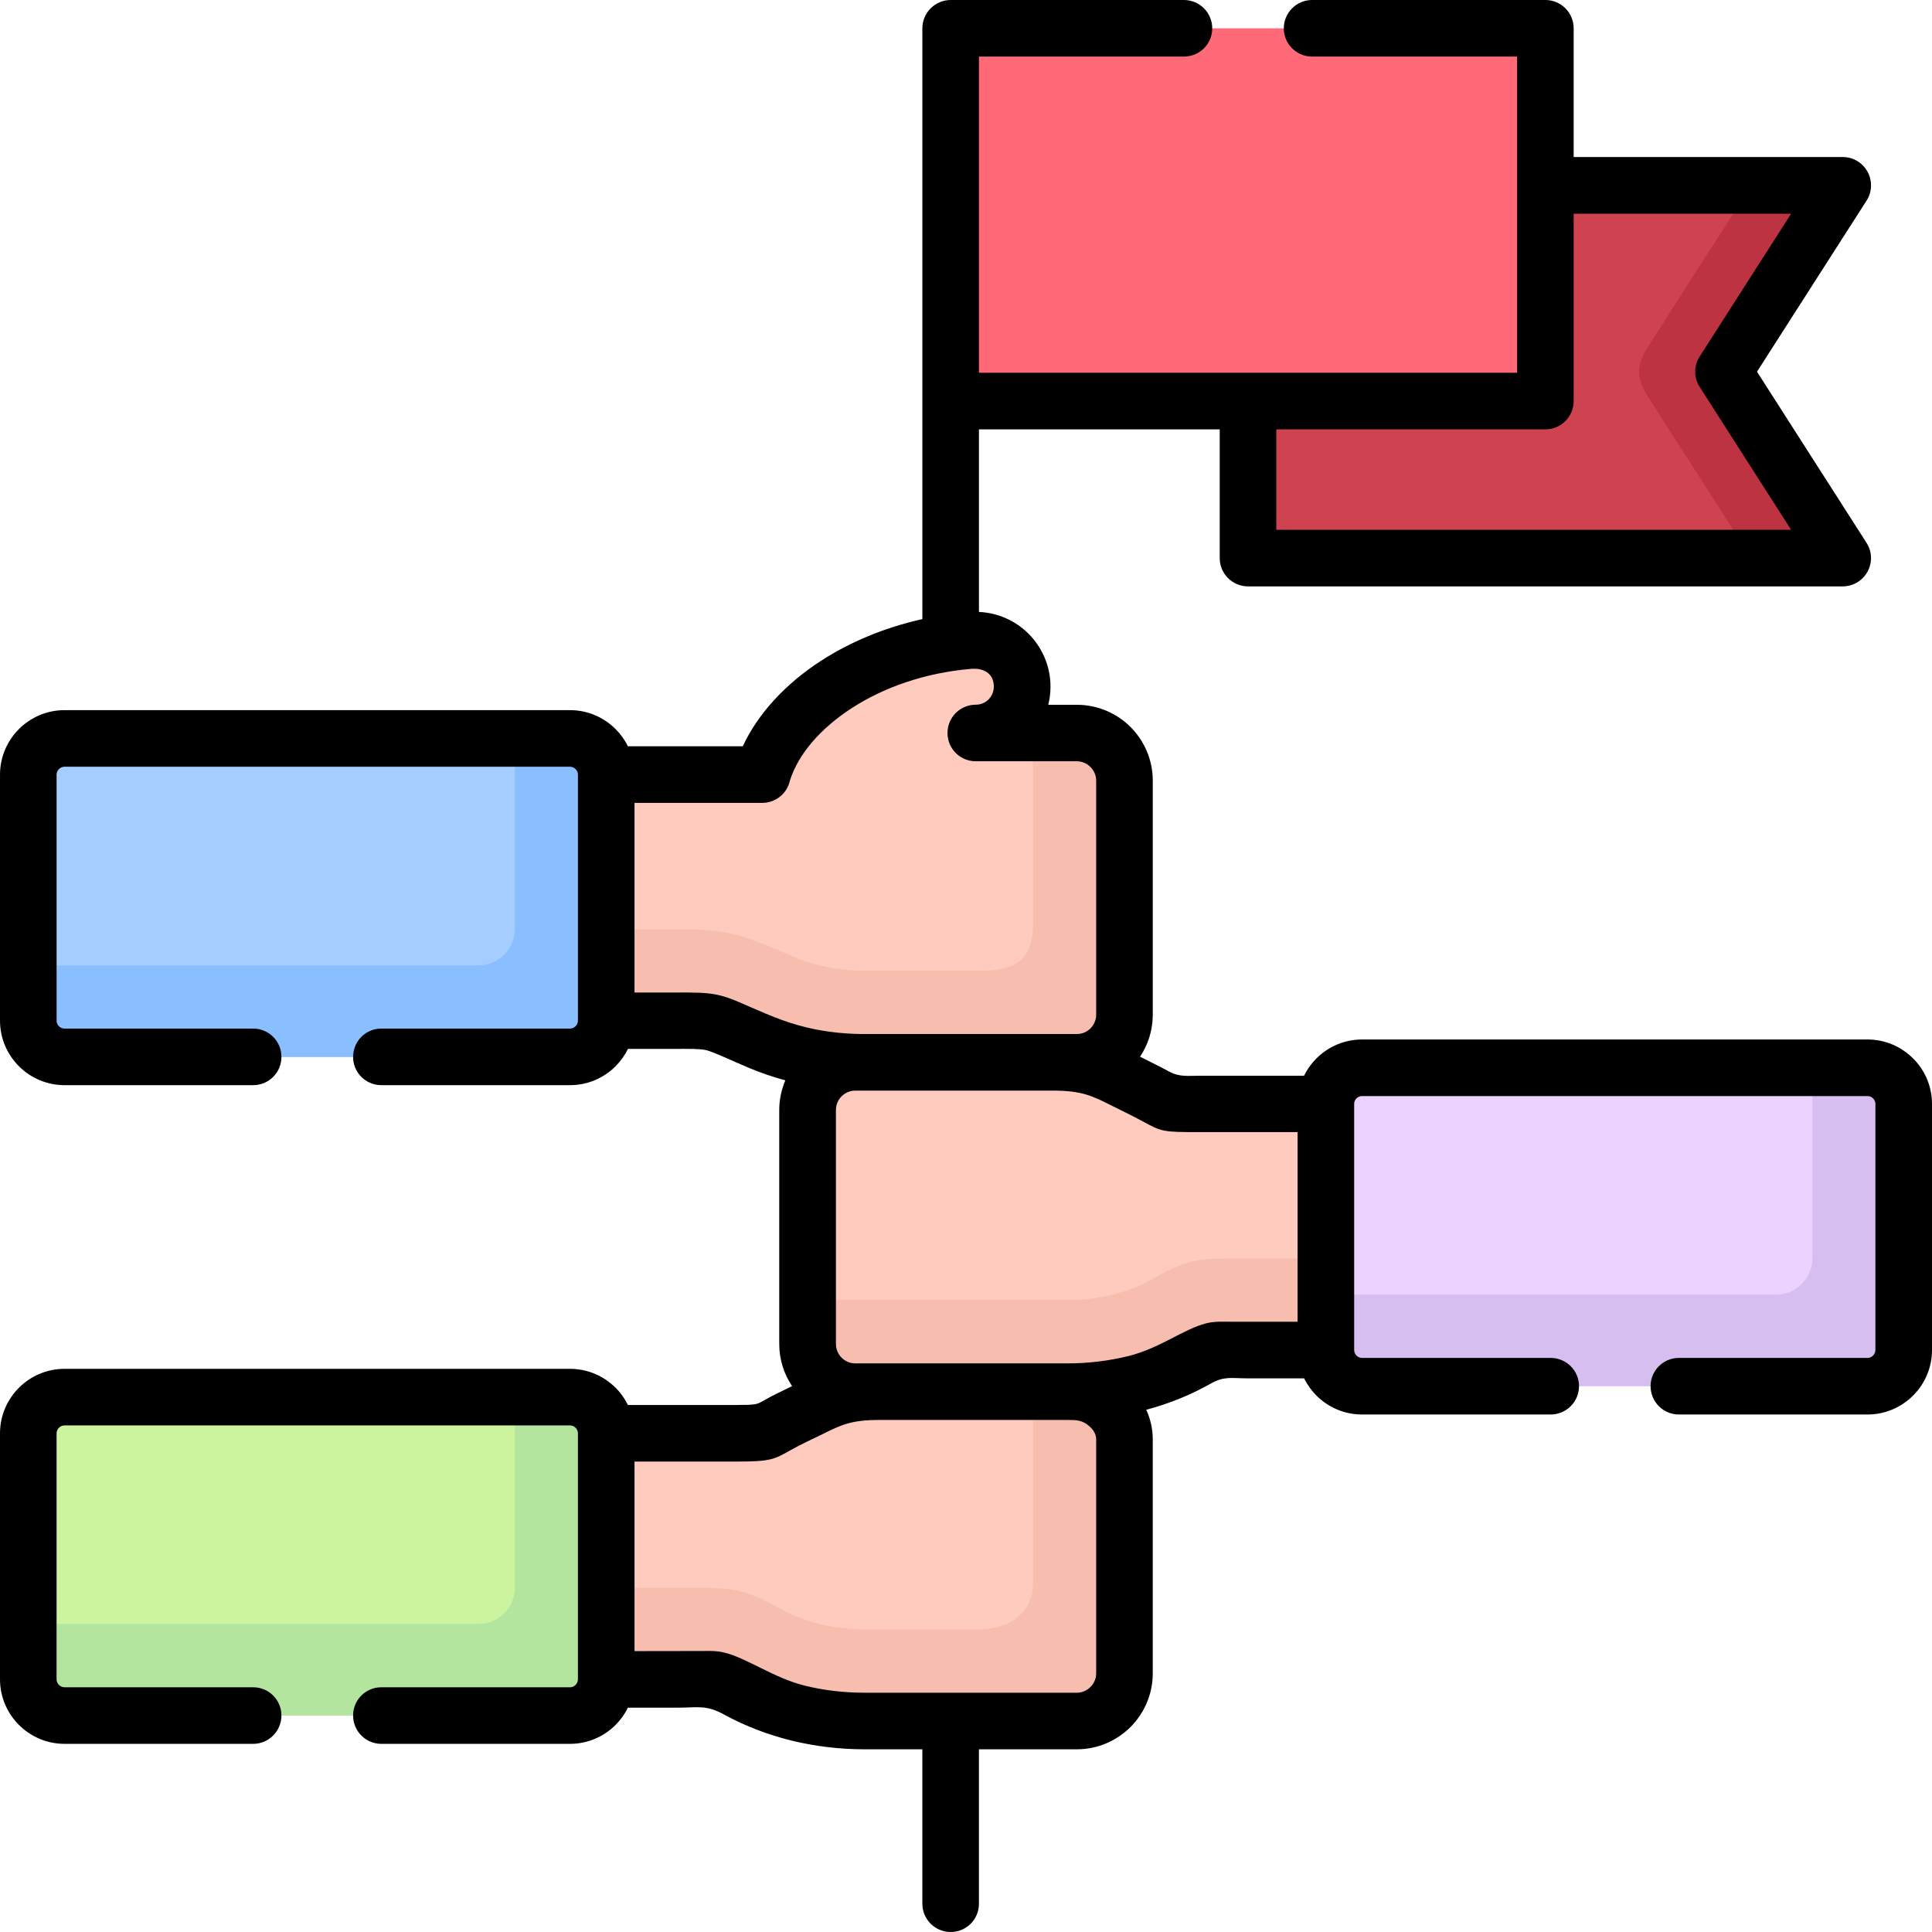
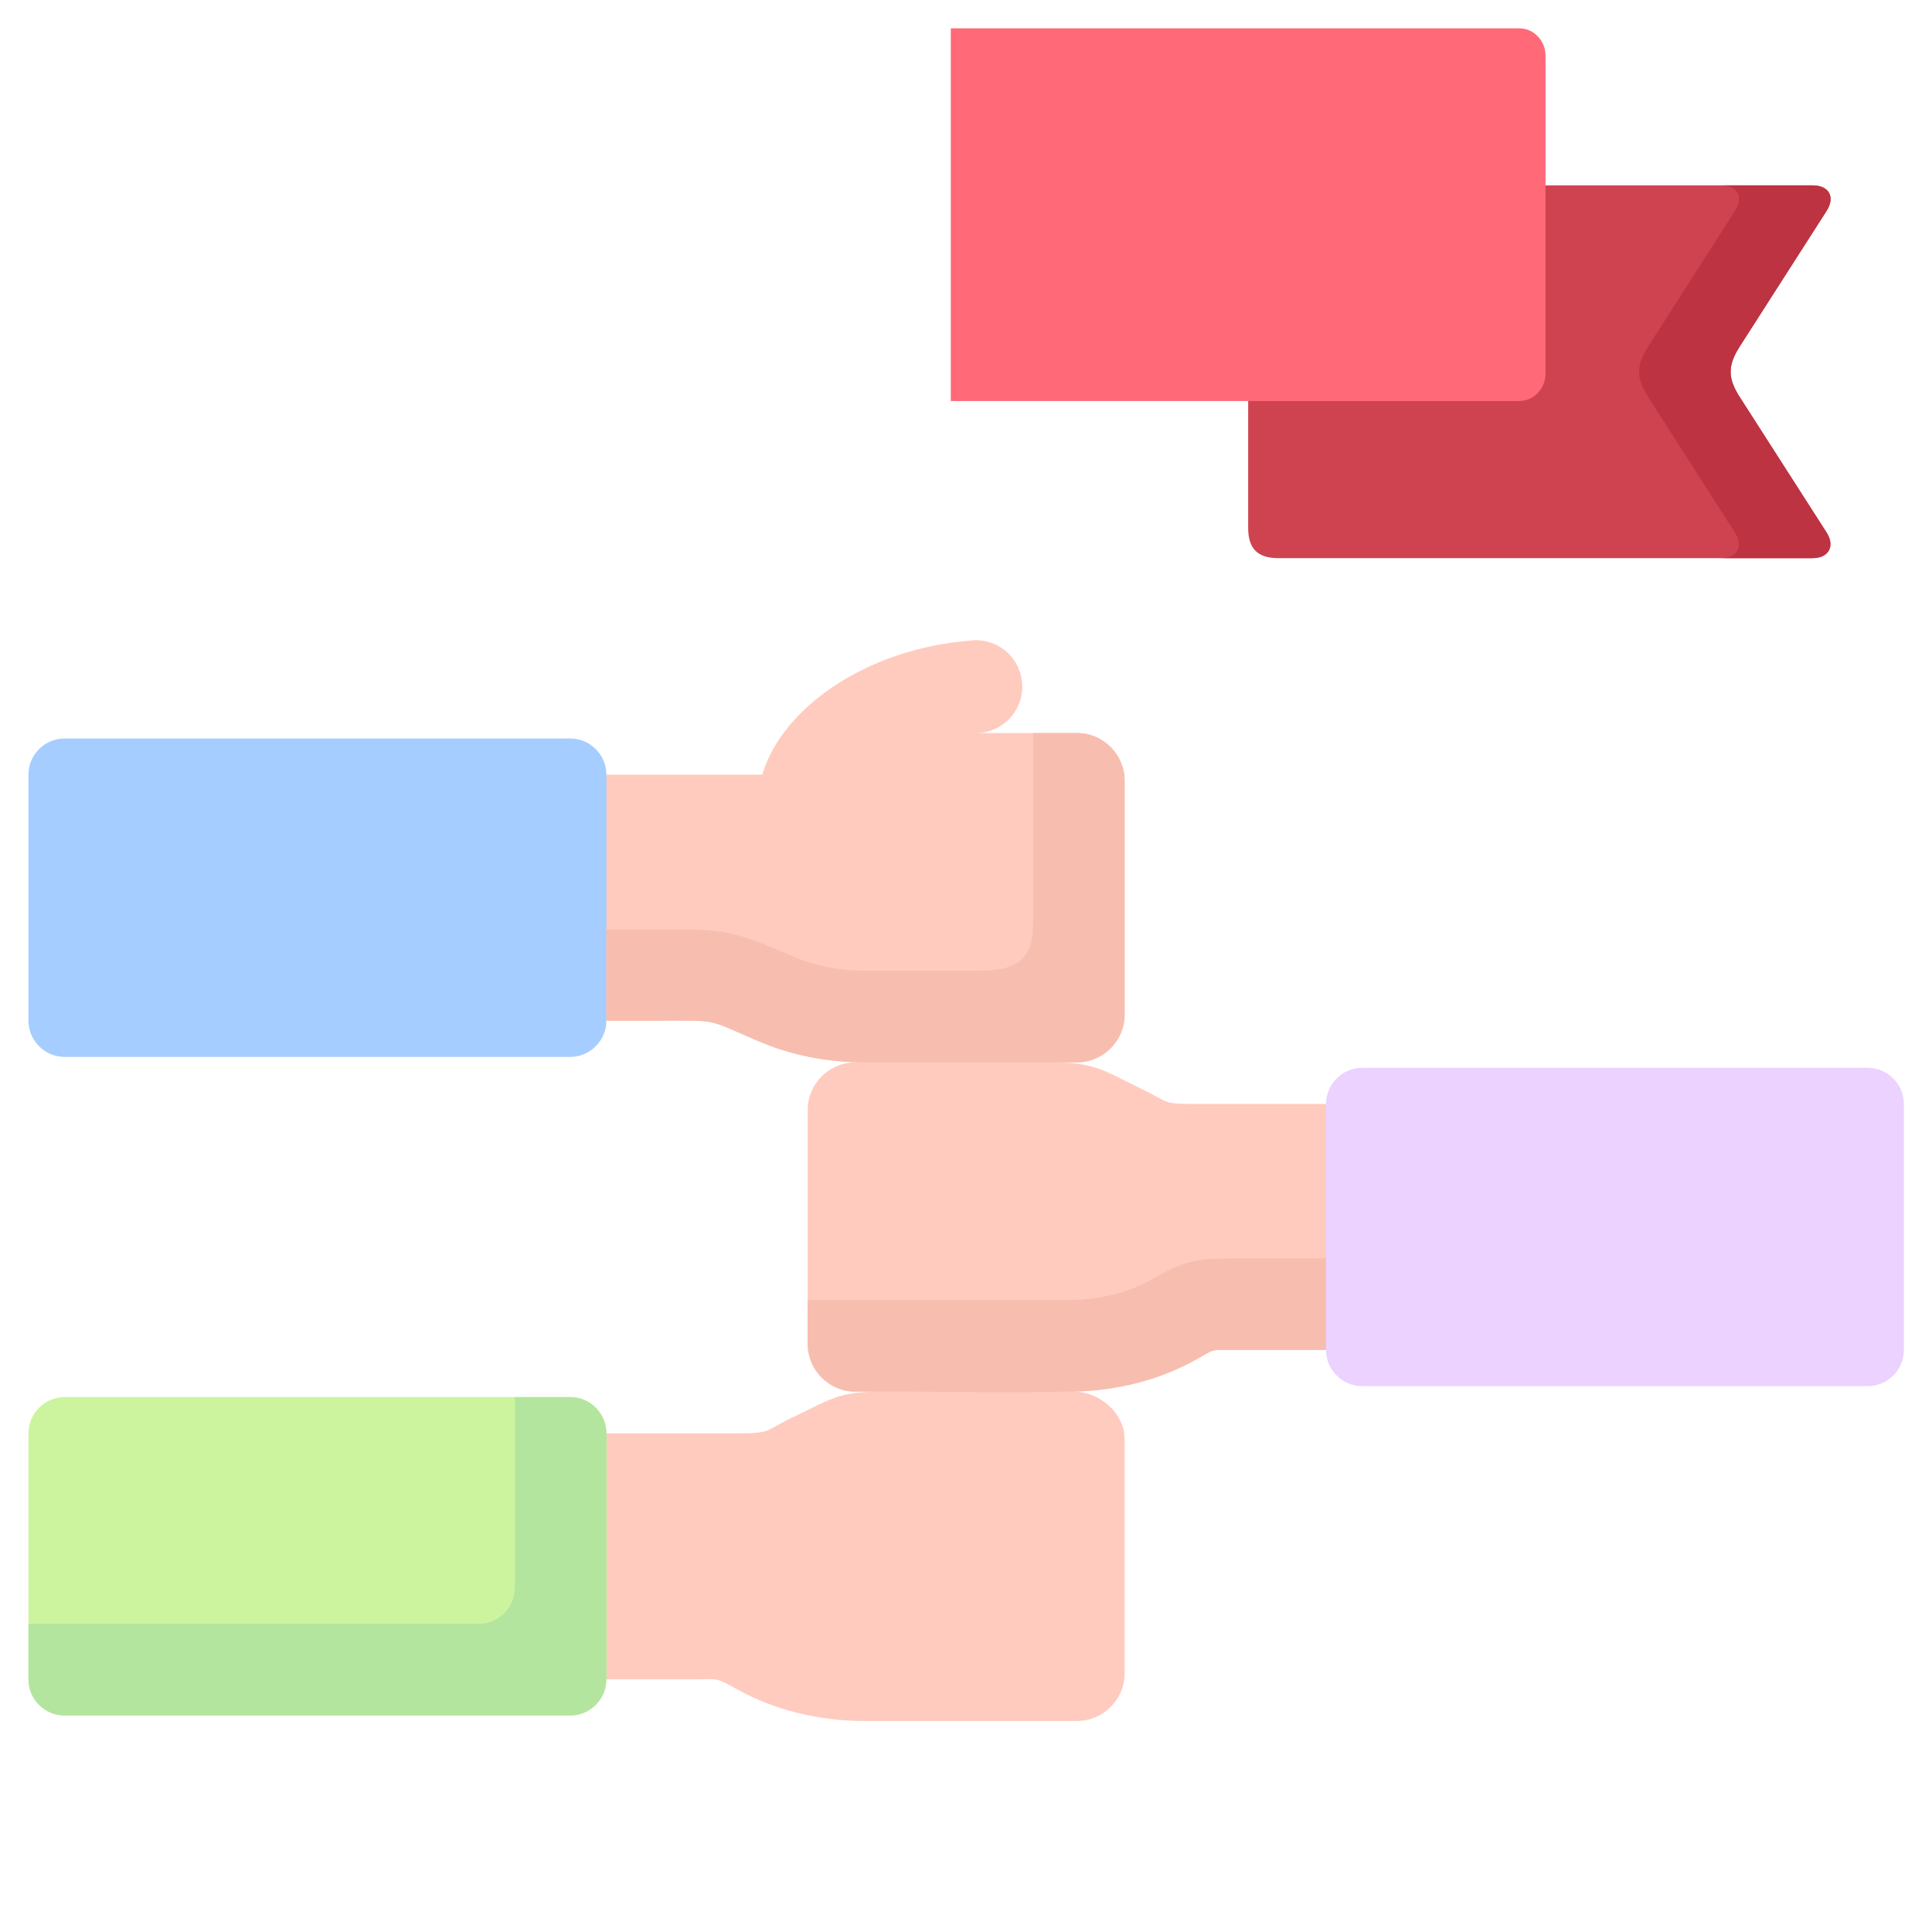
<svg xmlns="http://www.w3.org/2000/svg" id="Capa_1" enable-background="new 0 0 512 512" height="512" viewBox="0 0 512 512" width="512">
  <g>
    <g clip-rule="evenodd" fill-rule="evenodd">
      <path d="m330.779 98.505 78.804-49.38h70.782c4.422 0 6.009 3.146 3.713 6.747l-22.989 35.887c-3.316 5.188-3.232 8.476 0 13.521l22.989 35.86c2.296 3.6.539 6.774-3.713 6.774h-141.564c-5.726 0-8.022-2.692-8.022-8.022z" fill="#cf4351" />
      <path d="m402.638 106.271h-150.663v-98.759h150.663c3.827 0 6.945 3.261 6.945 7.285v84.19c0 4.025-3.118 7.284-6.945 7.284z" fill="#ff6978" />
      <path d="m17.122 370.237h133.996c5.272 0 9.581 4.337 9.581 9.609l3.883 28.546-3.883 36.652c0 5.272-4.337 9.58-9.581 9.58h-133.996c-5.273 0-9.581-4.309-9.581-9.58v-65.198c-.001-5.272 4.308-9.609 9.581-9.609z" fill="#ccf49f" />
      <path d="m233.011 368.792 27.695-3.884 23.755 3.884c6.945 0 13.578 5.697 13.578 12.613v62.052c0 6.945-5.698 12.614-12.614 12.614h-56.297c-12.501 0-24.066-3.033-33.477-8.221-6.322-3.458-4.819-2.806-12.303-2.806h-22.649v-65.198h34.413c9.95 0 7.229-.652 15.732-4.621 8.702-4.08 11.196-6.433 22.167-6.433z" fill="#ffcbbe" />
      <path d="m279.075 281.54-29.991-3.884-22.422 3.884c-6.917 0-12.614 5.669-12.614 12.614v62.022c0 6.945 5.698 12.615 12.614 12.615h56.297c12.812 0 24.633-3.203 34.186-8.59 4.961-2.806 3.572-2.438 9.439-2.438h24.832l11.65-35.943-11.65-29.255h-33.647c-10.262 0-7.228-.17-15.96-4.336-8.816-4.251-11.509-6.689-22.734-6.689z" fill="#ffcbbe" />
      <path d="m17.122 195.706h133.996c5.272 0 9.581 4.309 9.581 9.581l3.883 30.417-3.883 34.781c0 5.272-4.337 9.609-9.581 9.609h-133.996c-5.273 0-9.581-4.337-9.581-9.609v-65.198c-.001-5.272 4.308-9.581 9.581-9.581z" fill="#a5cdff" />
      <path d="m285.424 194.261c6.945 0 12.614 5.669 12.614 12.613v62.052c0 6.917-5.698 12.614-12.614 12.614h-56.297c-10.063 0-19.531-1.984-27.723-5.442-14.684-6.208-10.177-5.612-27.327-5.612h-13.379v-65.198h41.33c5.103-17.462 27.213-33.222 54.794-35.489.595-.086 1.19-.143 1.814-.143 6.775 0 12.274 5.5 12.274 12.303s-5.499 12.303-12.274 12.303h26.788z" fill="#ffcbbe" />
      <path d="m494.964 282.986h-133.968c-5.272 0-9.581 4.309-9.581 9.58v65.198c0 5.273 4.309 9.581 9.581 9.581h133.968c5.272 0 9.581-4.309 9.581-9.581v-65.198c0-5.271-4.309-9.58-9.581-9.58z" fill="#ebd2ff" />
      <path d="m436.824 91.759c-3.317 5.188-3.231 8.476 0 13.521l22.961 35.86c2.324 3.6.567 6.774-3.685 6.774h24.265c4.252 0 6.009-3.175 3.713-6.774l-22.989-35.86c-3.232-5.045-3.316-8.333 0-13.521l22.989-35.887c2.296-3.601.708-6.747-3.713-6.747h-24.265c4.422 0 6.009 3.146 3.685 6.747z" fill="#bd3341" />
-       <path d="m480.28 333.5c0 5.272-4.309 9.581-9.581 9.581h-119.284v14.684c0 5.273 4.309 9.581 9.581 9.581h133.968c5.272 0 9.581-4.309 9.581-9.581v-65.198c0-5.272-4.309-9.58-9.581-9.58h-14.684z" fill="#d7bef0" />
-       <path d="m136.433 246.221c0 5.272-4.337 9.609-9.609 9.609h-119.284v14.655c0 5.272 4.309 9.609 9.581 9.609h133.996c5.244 0 9.581-4.337 9.581-9.609v-65.198c0-5.272-4.309-9.581-9.581-9.581h-14.684z" fill="#8abfff" />
      <path d="m136.433 420.779c0 5.273-4.337 9.582-9.609 9.582h-119.284v14.684c0 5.272 4.309 9.58 9.581 9.58h133.996c5.244 0 9.581-4.309 9.581-9.58v-65.227c0-5.244-4.309-9.581-9.581-9.581h-14.684z" fill="#b3e59f" />
      <g fill="#f7beaf">
        <path d="m326.583 333.5c-9.893 0-12.756.681-21.402 5.585-6.662 3.77-14.599 5.441-22.224 5.441-22.961 0-45.922 0-68.911 0v11.65c0 6.945 5.698 12.615 12.614 12.615h6.35c17.065 0 34.328.311 51.365 0 12.274-.227 23.584-3.402 32.769-8.59 4.961-2.806 3.572-2.438 9.439-2.438h24.832v-14.684-9.579c-8.277 0-16.554 0-24.832 0z" />
-         <path d="m259.543 431.807c-5.839 0-20.296 0-30.416 0-7.455 0-15.222-1.615-21.798-5.216-9.553-5.244-12.529-5.782-22.366-5.811h-21.713-2.551v24.266h22.649c7.483 0 5.981-.652 12.303 2.806 9.411 5.188 20.977 8.221 33.477 8.221h56.297c6.917 0 12.614-5.669 12.614-12.614v-62.052c0-6.916-6.633-12.613-13.578-12.613-1.871-.284-8.334.113-10.687.113v50.571c-.001 9.465-8.42 12.329-14.231 12.329z" />
        <path d="m273.773 244.633c0 10.262-4.933 12.614-14.514 12.614h-30.133c-6.208 0-12.557-1.105-18.312-3.515-12.983-5.5-16.554-6.974-25.853-7.37h-21.572-2.693v24.123h13.379c17.15 0 12.643-.596 27.327 5.612 8.73 3.686 18.255 5.442 27.723 5.442h49.948 6.35c6.917 0 12.614-5.697 12.614-12.614v-62.052c0-6.944-5.669-12.613-12.614-12.613h-11.651v50.373z" />
      </g>
    </g>
-     <path d="m67.097 447.143c4.139 0 7.483 3.345 7.483 7.482 0 4.139-3.345 7.513-7.483 7.513h-50.004c-4.706 0-8.986-1.928-12.076-5.018-3.089-3.09-5.017-7.37-5.017-12.075v-65.198c0-4.734 1.928-8.986 5.018-12.076s7.37-5.017 12.076-5.017h133.966c4.706 0 8.986 1.927 12.076 5.017 1.332 1.305 2.438 2.863 3.26 4.564h28.659c5.272 0 5.556-.17 7.058-1.02 1.219-.681 2.807-1.587 5.528-2.863.595-.283 1.417-.681 2.268-1.105-2.126-3.203-3.402-7.03-3.402-11.169v-62.022c0-2.807.596-5.442 1.616-7.852-3.345-.907-6.577-2.013-9.666-3.316-2.806-1.191-4.365-1.899-5.669-2.467-3.034-1.304-4.621-2.013-5.868-2.267-1.559-.312-3.855-.312-8.759-.283h-11.735c-.851 1.7-1.956 3.26-3.288 4.592-3.09 3.09-7.37 5.018-12.076 5.018h-50.004c-4.138 0-7.483-3.345-7.483-7.483 0-4.167 3.345-7.513 7.483-7.513h50.004c1.134 0 2.098-.963 2.098-2.097v-65.198c0-1.134-.964-2.098-2.098-2.098h-133.969c-1.134 0-2.098.964-2.098 2.098v65.198c0 1.134.964 2.097 2.098 2.097h50.004c4.139 0 7.483 3.346 7.483 7.513 0 4.139-3.345 7.483-7.483 7.483h-50.004c-4.706 0-8.986-1.928-12.076-5.018-3.089-3.092-5.017-7.344-5.017-12.078v-65.198c0-4.706 1.928-8.985 5.018-12.075s7.37-5.018 12.076-5.018h133.966c4.706 0 8.986 1.928 12.076 5.018 1.332 1.332 2.438 2.863 3.26 4.564h30.444c3.997-8.589 11.226-16.497 20.722-22.649 7.653-4.96 16.809-8.816 26.873-11.055v-156.56c0-4.138 3.373-7.512 7.512-7.512h61.796c4.167 0 7.512 3.374 7.512 7.512 0 4.139-3.345 7.483-7.512 7.483h-54.313v83.794h142.613v-83.794h-54.313c-4.138 0-7.512-3.345-7.512-7.483s3.373-7.512 7.512-7.512h61.825c4.139 0 7.483 3.374 7.483 7.512v34.101h71.32c4.139 0 7.484 3.375 7.484 7.513 0 1.673-.539 3.203-1.446 4.451l-28.772 44.929 29.027 45.355c2.239 3.486 1.219 8.107-2.268 10.347-1.19.765-2.607 1.191-4.025 1.191h-157.608c-4.138 0-7.512-3.345-7.512-7.483v-34.13h-63.808v48.389c5.131.227 9.751 2.381 13.153 5.782 3.572 3.6 5.812 8.532 5.812 14.003 0 1.672-.227 3.288-.595 4.818h7.569c5.556 0 10.573 2.24 14.229 5.868 3.628 3.657 5.897 8.674 5.897 14.229v62.052c0 4.11-1.248 7.938-3.374 11.112 2.636 1.332 5.301 2.607 7.88 4.024 2.523 1.361 4.904 1.022 7.739 1.022h27.836c.851-1.701 1.956-3.26 3.289-4.593 3.118-3.09 7.37-5.017 12.075-5.017h133.996c4.706 0 8.958 1.927 12.047 5.017 3.118 3.09 5.018 7.37 5.018 12.075v65.198c0 4.705-1.899 8.986-5.018 12.076-3.09 3.09-7.342 5.017-12.047 5.017h-50.004c-4.139 0-7.512-3.345-7.512-7.512 0-4.139 3.373-7.483 7.512-7.483h50.004c1.106 0 2.069-.964 2.069-2.098v-65.198c0-1.133-.935-2.098-2.069-2.098h-133.997c-1.105 0-2.098.965-2.069 2.098v65.198c0 1.134.936 2.098 2.069 2.098h50.004c4.138 0 7.512 3.345 7.512 7.483 0 4.167-3.374 7.512-7.512 7.512h-50.004c-4.706 0-8.958-1.927-12.075-5.017-1.304-1.333-2.438-2.863-3.26-4.564h-15.052c-4.252 0-6.066-.652-9.751 1.418-5.188 2.947-10.914 5.271-17.037 6.916 1.105 2.381 1.729 5.017 1.729 7.795v62.052c0 5.556-2.268 10.573-5.897 14.23-3.656 3.628-8.674 5.896-14.229 5.896h-25.937v40.934c0 4.139-3.345 7.483-7.483 7.483-4.139 0-7.512-3.345-7.512-7.483v-40.934h-15.336c-6.718 0-13.238-.822-19.389-2.324-6.407-1.588-12.359-3.912-17.717-6.831-4.904-2.722-7.002-1.871-12.671-1.871h-12.926c-.822 1.7-1.928 3.231-3.26 4.563-3.09 3.09-7.37 5.018-12.076 5.018h-50.004c-4.138 0-7.483-3.374-7.483-7.513 0-4.138 3.345-7.482 7.483-7.482h50.004c1.134 0 2.098-.965 2.098-2.098v-65.198c0-1.134-.964-2.098-2.098-2.098h-133.967c-1.134 0-2.098.964-2.098 2.098v65.198c0 1.133.964 2.098 2.098 2.098h50.004zm191.483-245.399c-4.139 0-7.483-3.345-7.483-7.483 0-4.195 3.373-7.512 7.54-7.512 1.304 0 2.495-.539 3.345-1.39.85-.878 1.389-2.069 1.389-3.401 0-3.543-2.75-4.961-5.981-4.705-12.217 1.02-23.16 4.903-31.664 10.402-8.306 5.387-14.173 12.189-16.384 19.191-.737 3.401-3.742 5.925-7.342 5.925h-33.846v50.258h10.006c5.924-.027 8.731-.027 11.764.567 2.836.596 4.904 1.503 8.816 3.231 5.953 2.608 10.941 4.706 17.433 5.982 4.11.794 8.419 1.219 12.926 1.219h49.948 6.321c1.417 0 2.693-.567 3.628-1.503.907-.935 1.502-2.211 1.502-3.6v-62.052c0-1.417-.595-2.692-1.502-3.6-.964-.964-2.268-1.53-3.628-1.53h-26.788zm24.35 159.564c5.698 0 11.14-.708 16.186-1.955 8.418-2.127 14.485-7.115 20.495-8.646 2.381-.623 4.933-.425 6.945-.425h17.32v-50.259h-26.136c-9.61 0-9.865-.113-14.882-2.835-2.749-1.502-5.527-2.807-8.333-4.224-5.017-2.522-7.824-3.94-15.477-3.94h-49.948-2.466c-1.389 0-2.665.596-3.6 1.502-.936.936-1.502 2.212-1.502 3.629v62.022c0 2.807 2.296 5.131 5.103 5.131zm0 14.996h-49.976c-7.37 0-10.062 1.332-14.825 3.685-2.919 1.446-5.811 2.723-8.646 4.338-4.422 2.494-5.301 3.005-14.428 3.005h-26.901v50.229l18-.027c2.438-.029 3.77-.057 5.585.368 5.981 1.36 13.266 6.774 21.543 8.815 4.933 1.219 10.233 1.871 15.817 1.871h56.269c1.417 0 2.693-.596 3.628-1.531.907-.906 1.502-2.183 1.502-3.6v-62.052c0-1.19-.652-2.381-1.644-3.288-1.928-1.786-3.543-1.813-5.924-1.813zm55.304-262.52v26.618h136.433l-24.151-37.73c-1.617-2.409-1.73-5.612-.085-8.191l24.236-37.843h-57.629v49.634c0 4.139-3.345 7.513-7.483 7.513h-71.321z" />
  </g>
</svg>